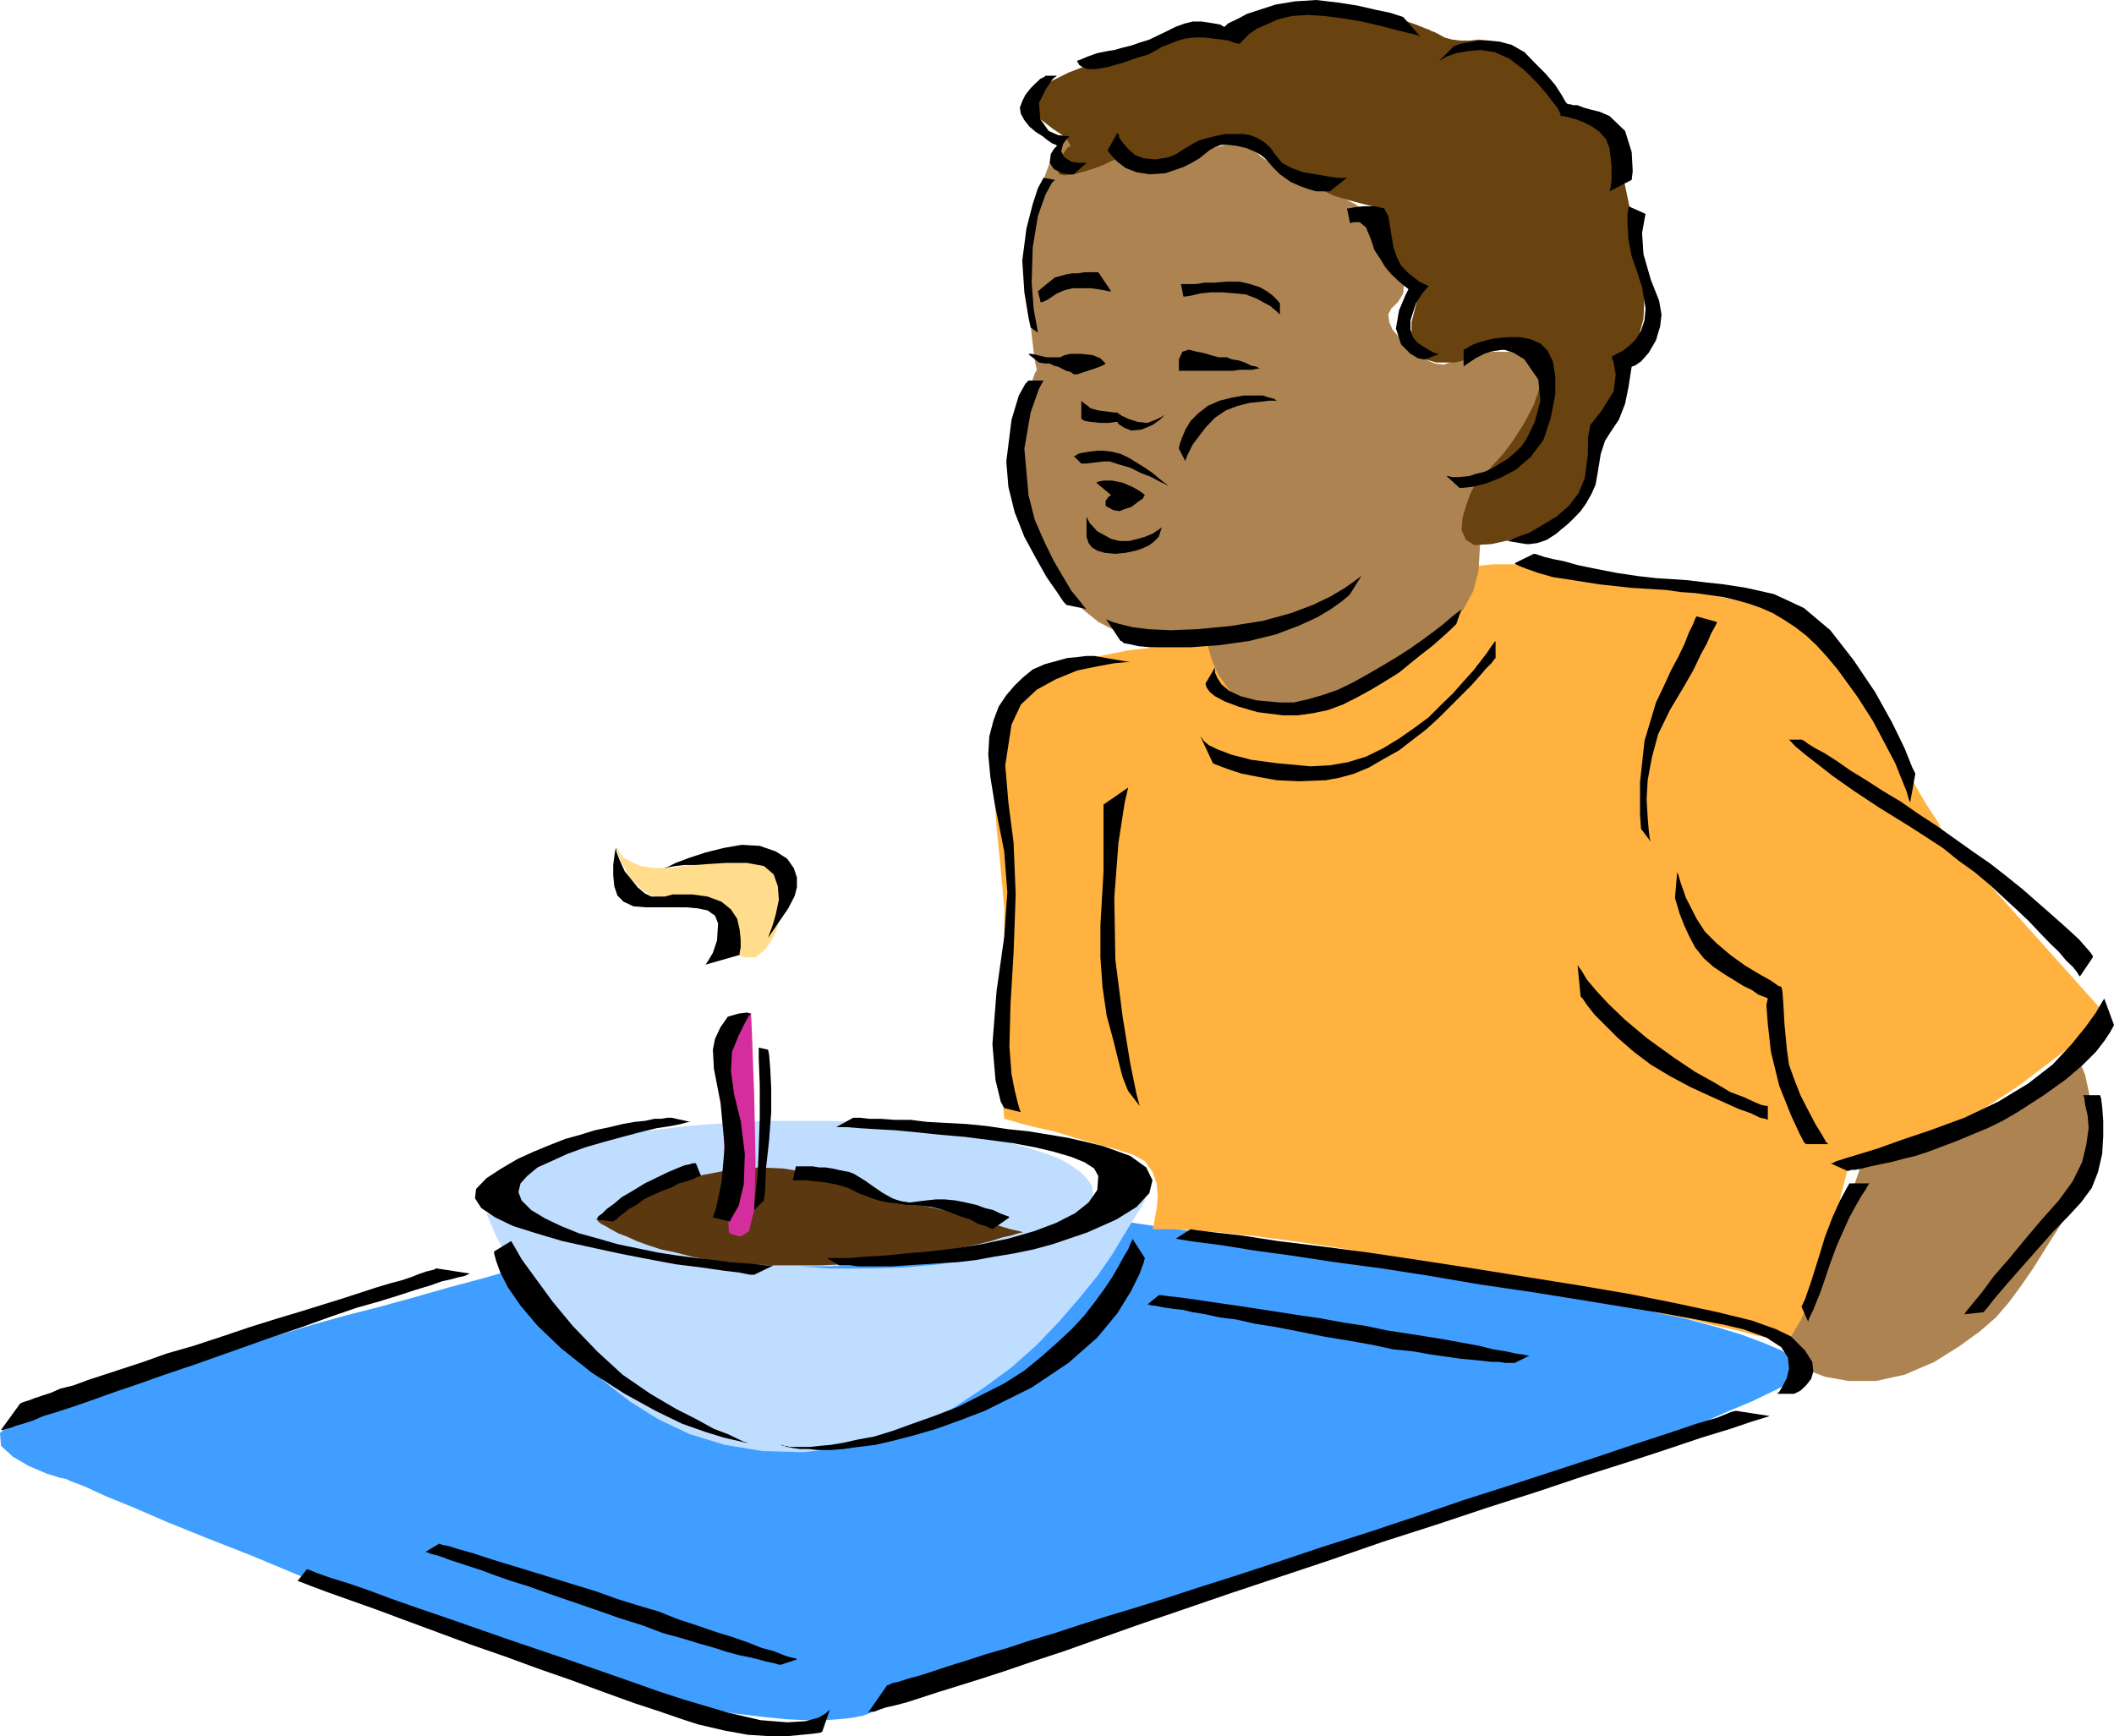
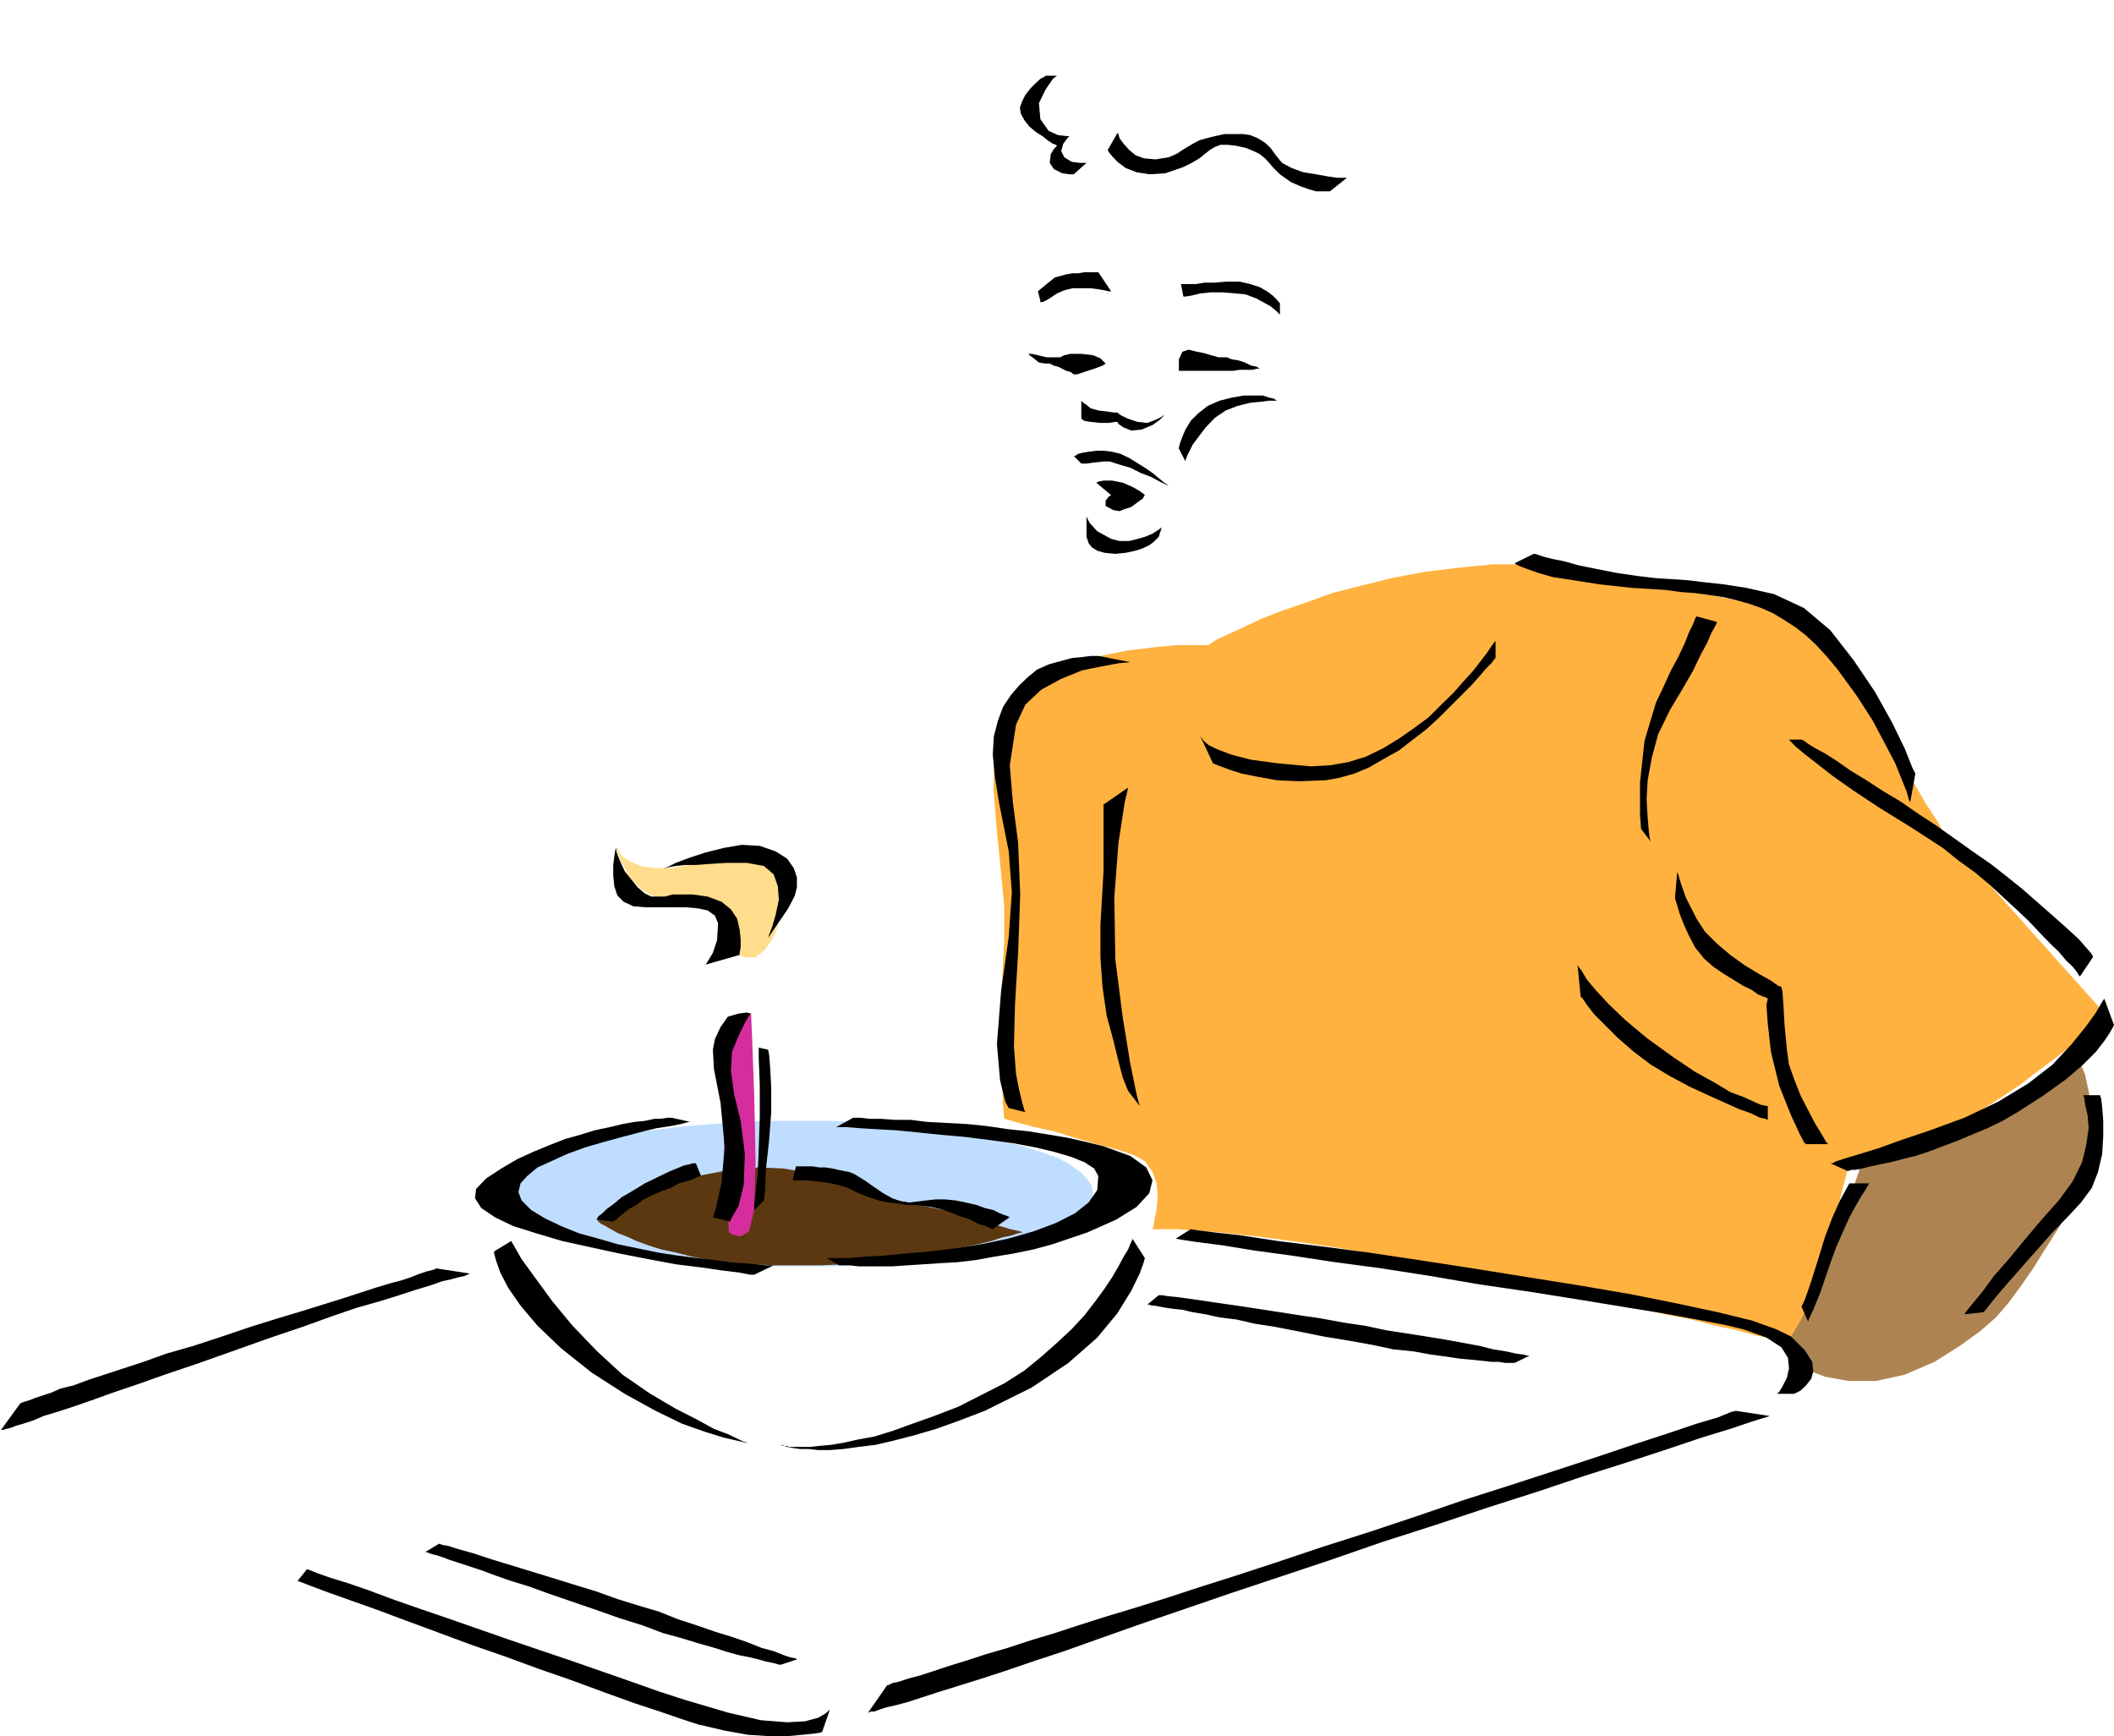
<svg xmlns="http://www.w3.org/2000/svg" height="480" viewBox="0 0 438.336 360" width="584.448">
-   <path style="fill:#3f9eff" d="M251.198 486.32h.648l1.8.217 3.024.432 3.96.504 4.896.648 5.688.648 6.624.864 7.272 1.152 7.92.864 8.352 1.296 8.784 1.08 9.216 1.368 9.504 1.296 9.72 1.584 9.864 1.512 9.72 1.296 9.936 1.8 9.432 1.512 9.504 1.584 9 1.728 8.856 1.8 8.136 1.512 7.704 1.8 7.056 1.512 6.408 1.728 5.256 1.584 4.608 1.728 3.744 1.584 2.448 1.512 1.296 1.368.216 1.512-1.08 1.296-2.232 1.584-3.024 1.512-3.744 1.8-4.68 1.944-5.04 2.232-5.76 2.376-6.336 2.448-6.624 2.664-7.272 2.664-7.488 2.592-7.704 2.88-7.92 2.88-8.208 2.88-8.352 2.808-8.352 2.88-8.352 2.664-8.424 2.88-8.136 2.808-7.92 2.664-7.92 2.448-7.488 2.664-7.056 2.16-6.768 2.232-6.192 1.944-5.688 2.016-5.328 1.512-4.608 1.584-3.744 1.296-3.096.864-2.16.648-1.584.504-.432.216-.432.432-.432.216-.648.432-1.152.648-1.296.432-1.728.648-2.232.432-2.664.288-3.096.216h-3.744l-4.392-.216-4.824-.504-5.544-.648-6.336-1.08-7.056-1.296-7.92-2.016-8.856-2.664-9.432-2.808-9.936-3.528-10.368-3.528-10.584-3.96-10.368-4.032-10.08-3.96-9.504-3.96-9-3.528-8.208-3.312-6.984-3.024-5.976-2.448-4.392-2.016-2.88-1.08-.864-.432-1.152-.216-2.808-.864-3.744-1.584-3.312-1.944-2.448-2.232-.216-2.664 2.88-2.808 6.624-3.312 2.592-.936 3.096-1.08 3.96-1.08 4.176-1.296 4.896-1.584 5.256-1.512 5.76-1.584 5.904-1.728 6.408-1.8 6.624-1.728 6.624-2.016 6.984-1.944 7.056-1.8 7.056-1.944 7.056-2.016 7.272-1.944 7.056-2.016 6.84-1.728 6.84-2.016 6.624-1.728 6.12-1.8 5.976-1.512 5.688-1.584 5.328-1.296 4.608-1.296 4.392-1.152 3.744-1.08 3.312-.864 2.448-.648 1.944-.504 1.152-.432z" transform="translate(-78.47 -240.945)" />
-   <path style="fill:#bfddff" d="m316.142 489.2-.288.217-1.08.648-1.512.936-2.232 1.08-2.664 1.296-3.528 1.584-3.96 1.512-4.32 1.512-5.04 1.584-5.544 1.296-6.12 1.152-6.624 1.08-7.272.648-7.488.216h-8.136l-8.64-.648-8.352-.864-7.704-.936-7.056-1.08-6.408-.864-5.688-.864-5.112-.936-4.608-.864-3.744-.864-3.528-.648-2.88-.648-2.16-.72-2.016-.432-1.296-.432-1.08-.432-.504-.216h-.216l.216.648.72 1.584 1.08 2.592 1.728 3.096 2.016 3.96 2.664 4.392 3.024 4.464 3.816 4.824 4.176 4.608 4.824 4.608 5.472 4.248 5.976 3.744 6.408 3.024 7.272 2.232 7.92 1.296 8.352.216 8.64-.864 7.92-1.944 7.488-2.664 6.84-3.528 6.336-4.176 5.976-4.392 5.256-4.68 4.608-4.824 4.176-4.824 3.744-4.608 3.096-4.464 2.376-3.96 2.016-3.312 1.512-2.376.864-1.584z" transform="translate(-78.47 -240.945)" />
  <path style="fill:#bfddff" d="M244.358 503.529h6.192l6.12-.216 5.76-.432 5.472-.432 5.328-.648 5.04-.936 4.608-.648 4.464-1.08 3.96-1.152 3.528-1.08 3.024-1.296 2.376-1.368 2.232-1.296 1.296-1.512 1.08-1.584.288-1.512-.288-1.584-1.08-1.512-1.296-1.296-2.232-1.584-2.376-1.296-3.024-1.08-3.528-1.152-3.96-1.08-4.464-1.08-4.608-.936-5.04-.648-5.328-.648-5.472-.432-5.76-.432-6.12-.216h-12.384l-5.904.216-5.976.432-5.472.432-5.328.648-5.04.648-4.608.936-4.464 1.08-3.96 1.08-3.528 1.152-3.096 1.08-2.376 1.296-2.232 1.584-1.296 1.296-1.08 1.512-.216 1.584.216 1.512 1.08 1.584 1.296 1.512 2.232 1.296 2.376 1.368 3.096 1.296 3.528 1.08 3.96 1.152 4.464 1.08 4.608.648 5.04.936 5.328.648 5.472.432 5.976.432 5.904.216z" transform="translate(-78.47 -240.945)" />
  <path style="fill:#5b380f" d="m202.094 493.809.864-.432 2.16-1.296 3.528-1.8 4.464-1.944 5.256-2.016 5.76-1.728 5.688-1.08 5.976-.504 5.04.216 4.392.72 3.528.864 3.096.864 2.88 1.08 3.096 1.152 3.096 1.08 3.744.864 4.176.936 4.392.864 4.176 1.08 4.176 1.08 3.528 1.152 2.88.864 1.944.432.72.216h-.216l-.936.216-1.296.432-2.016.432-2.16.72-2.664.648-3.312.648-3.312.648-3.744.648-3.96.648-4.392.72-4.392.432-4.608.432-4.896.216h-9.864l-4.896-.216-4.392-.432-3.96-.432-3.744-.72-3.312-.864-3.096-.648-2.664-.864-2.376-.864-2.016-.936-1.728-.648-1.584-.864-1.08-.648-.864-.432-.648-.504-.216-.432z" transform="translate(-78.47 -240.945)" />
  <path style="fill:#d62d9e" d="m234.206 451.113-.864.216-2.016 1.296-1.944 3.096-1.08 5.256v9.288l.432 11.664.648 10.152.216 4.392.648.432 1.8.432 1.728-1.08 1.08-4.392.288-10.152-.288-13.68-.432-11.88z" transform="translate(-78.47 -240.945)" />
  <path style="fill:#ffdd8c" d="M235.142 439.449h-2.232l-1.296-.504-1.368-.648L228.95 437l-.864-2.016-.72-2.592-.648-2.664-1.296-1.584-1.584-.864-1.728-.216h-2.232l-2.16.216-2.232-.216-1.944-.432-1.8-1.08-1.512-1.368-1.368-1.512-.864-1.728-.864-1.512-.432-1.296-.432-.936v-.432l.216.216.432.72.864 1.08 1.584.864 1.944.864 2.88.432h3.528l4.608-.864 4.824-1.08 4.176-.432 3.816-.216 2.808.432 2.448.648 1.296 1.296.432 1.728-.432 2.232-.864 2.376-.432 2.232-.432 1.944-.216 1.8-.648 1.728-.936 1.584-1.08 1.512z" transform="translate(-78.47 -240.945)" />
  <path style="fill:#ffb23f" d="m328.886 374.72.432-.215 1.296-.864 2.448-1.152 2.88-1.296 3.744-1.8 4.392-1.728 5.04-1.728 5.544-2.016 5.976-1.512 6.336-1.584 6.84-1.296 7.056-.864 7.272-.72h7.488l7.488.72 7.488 1.296 7.056 1.512 6.408 1.152 5.472 1.08 4.896.864 4.176.864 3.528.72 3.312.864 2.592.648 2.232.864 2.232.864 1.728 1.152 1.512 1.296 1.584 1.584 1.296 1.728 1.368 2.232 1.512 2.592 3.312 5.76 3.312 5.688 3.528 5.976 3.312 5.328 2.808 4.824 2.448 3.744 1.296 2.448.72.864 33.048 36.936-.216.216-.72.648-1.08.864-1.296 1.152-1.8 1.512-2.16 1.8-2.232 1.728-2.664 2.016-2.592 1.944-2.88 2.232-2.88 1.944-3.096 2.016-3.096 1.944-3.024 1.8-3.096 1.728-2.88 1.368-5.328 2.16-3.96 1.8-3.312 1.296-2.16.864-1.8.432-.864.504-.432.216h-.216l-9.504 36.288h-.432l-1.08-.432-2.016-.432-2.592-.648-3.312-.648-3.96-1.08-4.392-.936-5.112-1.296-5.472-1.08-5.76-1.368-6.408-1.296-6.552-1.512-7.056-1.584-7.272-1.296-7.272-1.584-7.704-1.512-7.272-1.296-6.84-1.368-6.408-1.08-5.688-.864-5.328-.72-4.824-.648-4.176-.432-3.744-.432-3.312-.216-2.88-.216-2.448-.216h-5.256l.216-.648.216-1.368.432-2.16.216-2.664-.216-2.664-.864-2.376-1.584-2.232-2.376-1.296-3.528-1.152-4.176-1.08-4.392-1.296-4.392-1.368-3.96-.864-3.312-.864-2.16-.648-.864-.216-.288-3.312-.216-8.64-.216-11.88.72-12.96v-7.056l-.72-7.92-.864-8.568-.648-8.136.216-7.92 1.296-6.84 3.096-5.544 5.112-3.456 6.264-2.232 6.192-1.512 5.76-1.152 5.472-.648 4.392-.432h5.76z" transform="translate(-78.47 -240.945)" />
-   <path style="fill:#ad8451" d="m296.126 274.713-.648 1.728-1.8 4.824-1.728 6.624-.648 7.488.432 7.704.648 7.272.648 5.328.432 1.944-.432.72-.648 1.944-1.296 3.096-1.152 3.96-.864 4.392-.432 4.896.216 5.04 1.08 4.824 2.016 4.608 2.448 4.68 2.592 4.176 2.808 3.96 3.096 3.312 3.312 2.664 3.312 1.728 3.312 1.08 3.024.432 3.096.504 2.664.216 2.448.432 1.944.216h1.584l.864.216h.432l.216.864.648 2.232 1.368 3.096 2.16 3.024 2.88 2.88 3.96 1.8 5.04.432 6.408-1.8 6.84-3.096 6.192-3.024 5.472-3.312 4.824-3.312 4.032-3.528 3.024-3.744 2.016-3.744 1.08-4.176.432-7.704-.216-5.76-.648-3.528-.216-1.296 1.08-.936 2.88-2.592 3.528-3.744 3.96-4.176 3.096-4.68 1.512-4.176-.432-3.528-3.528-2.16-4.824-1.152h-3.96l-3.096.432-2.664.936-2.16.648-2.016.648-1.728-.216-2.016-.864-1.944-1.584-2.016-1.512-1.512-1.512-1.368-1.584-.648-1.512-.216-1.584.648-1.296 1.368-1.296 1.08-1.8.216-2.448-.648-2.808-1.296-3.312-1.8-3.096-2.232-2.88-2.16-2.448-2.016-1.512-2.16-1.08-2.88-1.368-2.88-1.296-3.096-1.296-3.096-1.584-2.808-1.512-2.448-1.584-1.728-1.512-1.8-1.08-1.728-.216-2.232.216-2.448.648-2.376.864-2.88.864-2.88.648h-3.312l-3.096-.432-3.024-.864-2.88-1.08-2.448-1.08-2.448-.936-1.944-.648-1.512-.216-1.152.432-1.728 1.8-1.296 1.728-.864 1.296z" transform="translate(-78.47 -240.945)" />
-   <path style="fill:#68420f" d="M336.158 247.137h-2.664l-3.096.216-3.528.216-4.176.432-3.96.936-3.96.864-3.312 1.296-3.528 1.584-3.744 1.728-4.176 1.584-3.456 1.728-2.88 2.016-1.512 1.728v2.016l2.016 2.16 2.592 2.016 1.944 1.296 1.08 1.08.432.72.216.432-.216.216h-.216l-.216.216-.648.864-.648 1.296-.432 1.152-.216 1.296.216.864 1.08.216 1.944-.216 2.448-.648 2.016-.648 1.728-.648 1.296-.648 1.152-.504.648-.216.216-.432h.216v.216l.432.216.648.504 1.152.432 1.512.432h2.232l3.096-.216 3.744-.936 3.528-1.08 2.592-1.08 2.016-.864 1.512-.432h1.584l2.16.864 2.664 1.512 3.96 2.448 4.176 2.664 3.96 1.944 3.312 1.584 2.88.864 2.448.648 1.728.432.864.216h.432v.864l.504 2.448 1.08 3.528 1.944 4.176 2.448 3.744 2.016 2.016 1.08.864.432.216-.648 1.728-1.152 4.464v4.608l2.88 3.096 2.232.648h3.96l1.728-.432 1.368-.432.864-.432.648-.216.216-.288.648-.216 1.8-.216 2.448-.432h2.592l2.448.648 1.944 1.152 1.152 2.16-.216 3.528-1.368 3.96-1.944 3.744-2.232 3.528-2.16 2.88-2.232 2.448-1.728 1.944-1.368 1.152-.432.432-.216.648-.864 1.728-.864 2.448-.72 2.448-.216 2.592.936 2.016 1.728 1.08 3.528-.216 3.96-.864 3.312-.432 2.88-.432 2.376-.648 2.016-.936 1.728-1.512 1.584-2.232 1.512-2.808 2.232-5.976.648-3.744v-1.8l-.216-.648.216-.432.864-1.08.864-1.584 1.152-1.728 1.08-2.232.648-1.944.216-2.016-.216-1.728-1.08-2.232-.648-1.296-.216-.432h.432l1.08-.216 1.296-.72 1.584-1.296 1.296-2.232.936-3.528.216-5.04-.936-6.624-1.296-6.84-1.08-5.688-.936-4.392-1.08-3.744-1.08-2.88-1.368-2.448-1.728-1.944-2.232-1.584-2.16-1.296-1.584-.864-1.296-.936-.648-.432-.432-.216-.432-.216-.504-.648-1.296-1.512-1.944-2.232-2.448-2.448-2.664-2.376-2.664-2.016-2.376-1.296-2.232-.216-1.944.216h-1.8l-1.728-.216-1.584-.432-1.296-.72-.864-.432-.648-.216-.288-.216-.648-.216-2.16-.864-3.096-1.08-3.96-1.368-4.176-1.08-4.464-.648-4.392-.432-3.744.432-3.096.864-2.592.864-2.232.864-1.512.72-1.368.864-.648.648-.432.216z" transform="translate(-78.47 -240.945)" />
  <path style="fill:#ad8451" d="m509.75 460.977.216.72.864 2.16.72 3.312.648 4.176v5.112l-.648 5.472-1.8 5.976-3.312 5.904-3.528 5.544-2.88 4.608-2.592 3.744-2.448 3.312-2.664 3.096-3.312 2.88-4.176 3.024-5.256 3.312-6.192 2.664-5.904 1.296h-5.76l-4.824-.864-3.96-1.512-2.664-2.232-1.296-2.16.864-2.448 1.944-3.312 2.448-4.824 2.448-5.76 2.16-5.904 2.016-5.76 1.728-4.824 1.152-3.312.432-1.368.864-.216 2.232-.864 3.24-1.08 4.032-1.368 4.392-1.728 4.392-1.8 4.176-1.944 3.528-1.8 3.096-1.728 3.312-2.016 3.096-1.728 2.808-1.8 2.664-1.512 2.016-1.296 1.296-.936z" transform="translate(-78.47 -240.945)" />
  <path style="fill:#000" d="M301.094 335.48h.288l.648-.431.864-.216 1.296-.216 1.584-.216h1.512l1.8.216 1.728.432 1.8.864 1.512.936 1.728 1.08 1.584 1.08 1.296 1.08 1.152.936.648.432.216.216-.432-.216-1.368-.648-1.728-.936-2.232-.864-2.16-1.08-2.232-.648-2.016-.648h-1.296l-1.944.216-1.584.216h-1.08zm14.76 8.137-.216.288-.216.432-.648.432-.864.648-.864.648-1.368.432-1.08.432-1.296-.216-1.584-.864v-1.08l.648-.864.504-.288-3.096-2.592.432-.216 1.08-.216h1.8l2.16.432 2.016.864 1.512.864.864.648zm3.528 6.623-.216.217-.648.432-1.08.72-1.584.648-1.512.432-1.728.432h-2.016l-1.728-.432-2.88-1.584-1.584-1.728-.648-1.296v-.432 4.608l.216.648.216.648.648.864 1.152.72 1.512.432 2.232.216 2.16-.216 2.016-.432 1.512-.504 1.368-.648.864-.648.648-.648.216-.216.216-.216zm3.528-32.4v-2.375l.72-1.584 1.296-.432.864.216.864.216 1.152.216.864.216.864.288.864.216.72.216h1.728l1.08.432 1.368.216 1.296.432 1.296.648 1.152.216.648.432h.216-.864l-.864.216h-2.664l-1.368.216h-11.016zm20.52 6.193h-1.8l-1.728.216-2.232.216-2.592.648-2.448.936-2.232 1.512-1.944 2.016-2.664 3.528-1.08 2.16-.432 1.08v.288l-1.368-2.664v-.216l.216-.864.504-1.368.648-1.512 1.08-1.8 1.512-1.512 2.016-1.584 2.448-1.08 2.592-.648 2.448-.432h3.96l1.296.432.936.216.648.432zm-23.544 2.88-.504.432-1.296.648-1.728.648-2.016-.216-1.944-.648-1.368-.648-.648-.432-.216-.216h-.648l-1.584-.216-1.728-.216-1.584-.432-.864-.72-.648-.432-.432-.432v3.744l.648.432 1.296.216 2.016.216h1.728l1.368-.216h.432l.216.432 1.08.72 1.584.648 2.16-.216 2.232-.936 1.512-1.08.648-.648zm-12.168-10.584-.216-.216-.864-.864-1.512-.648-2.448-.288h-2.232l-1.296.288-.864.432h-2.808l-1.8-.432-1.296-.288h-.648l.216.288.864.648 1.08.864 1.368.216h.864l.864.432.864.216.864.432.864.432.864.216.648.504h.72l1.512-.504 2.016-.648 1.728-.648zm16.128-13.896h.432l1.296-.216 1.8-.432 2.16-.216h2.448l2.664.216 2.16.216 2.232.864 2.88 1.584 1.296 1.08.648.648v.216-2.592l-.216-.216-.432-.504-.864-.864-1.152-.864-1.512-.864-2.016-.648-2.16-.504h-2.664l-2.664.216h-1.944l-1.8.288h-3.096zm-14.976-1.08h-.504l-.864-.216-1.296-.216-1.584-.216h-3.744l-1.728.432-1.512.648-1.944 1.296-1.08.504h-.432v-.288l-.504-1.944.504-.432 1.296-1.08 1.728-1.368 2.376-.648 1.296-.216h1.152l1.296-.216h2.88zm-.72-29.304.216.432.72.864 1.08 1.152 1.728 1.296 2.232.864 2.664.432 3.312-.216 3.744-1.296 1.728-.864 1.584-.936 1.08-.864 1.08-.864 1.08-.648 1.152-.432h1.512l1.8.216 1.944.432 1.584.648 1.296.648 1.08.864.864.936.72.864.864.864.648.648 2.232 1.584 1.944.864 1.8.648 1.512.432h2.88l3.528-2.808h-2.016l-1.944-.288-2.448-.432-2.664-.432-2.376-.864-2.016-1.08-1.296-1.584-1.08-1.512-1.152-1.08-1.512-.936-1.584-.648-1.512-.216h-3.744l-2.016.432-1.728.432-1.512.432-1.368.72-1.08.648-1.08.648-.936.648-.864.432-1.08.432-2.664.432-2.448-.216-1.728-.648-1.296-1.08-1.152-1.296-.864-1.152-.216-.864-.216-.216zm-10.512-15.409-.864.649-1.512 2.232-1.368 2.808.288 3.312 1.728 2.448 1.944.864 1.728.216h.648l-.432.432-.864 1.152-.432 1.512.648 1.296 1.512.936 1.584.216h1.512l-2.664 2.376h-.864l-1.512-.216-1.728-.864-.864-1.296.216-1.8.648-1.08.432-.432.216-.216-.216-.216-.648-.216-1.08-.72-1.08-.864-1.368-.864-1.296-1.08-1.08-1.368-.72-1.296-.216-1.296.504-1.368.648-1.296 1.08-1.368 1.08-1.08.936-.864.864-.432.216-.216z" transform="translate(-78.47 -240.945)" />
-   <path style="fill:#000" d="m297.206 278.24-.648.649-1.296 2.376-1.584 4.464-1.08 6.552-.216 7.272.432 5.544.648 3.528.216 1.296-1.512-1.08-.432-2.016-.864-5.256-.432-6.624.864-6.624 1.296-5.04 1.08-3.312.936-1.728.216-.432zm-2.376 41.617-.936 1.728-1.728 4.896-1.296 7.488.864 9.648 1.296 5.112 2.016 4.608 1.944 3.96 1.944 3.312 1.728 2.88 1.584 1.944 1.08 1.368.432.432-4.176-.864-.648-.72-1.296-1.944-2.16-3.096-2.232-3.96-2.376-4.392-2.016-5.112-1.296-5.256-.432-5.256 1.08-8.64 1.512-5.04 1.368-2.448.648-.648zm12.888 49.32.216.216 1.152.504 1.512.432 2.664.648 3.312.432 4.608.216 5.472-.216 6.84-.648 6.84-1.08 5.76-1.584 4.608-1.728 3.744-1.8 2.88-1.728 1.944-1.368 1.152-.864.432-.432-2.448 3.96-.432.432-1.296 1.08-2.232 1.584-2.88 1.728-3.96 1.8-4.608 1.728-5.544 1.368-6.12.864-5.976.432h-8.352l-2.448-.216-1.944-.432-1.152-.216-.432-.432h-.216zm74.232-52.2.216-.216.936-.648 1.296-.864 1.8-.936 1.944-.648 2.232-.216 1.944.648 2.232 1.368 2.88 4.176.432 4.392-1.152 4.392-1.728 3.528-1.08 1.584-1.368 1.296-1.512 1.296-1.584.936-1.728 1.08-1.512.648-1.8.432-1.296.432-2.232.216h-1.296l-.864-.216h-.288l2.664 2.448h.648l2.016-.216 2.664-.648 3.024-1.152 3.312-1.728 3.096-2.664 2.664-3.528 1.512-4.608.936-4.824v-3.744l-.504-3.096-1.08-2.232-1.512-1.512-2.016-.864-2.16-.432h-2.664l-2.448.216-1.944.432-1.584.432-1.08.432-.864.432-.648.432-.504.216zm-5.04-2.664h-.216l-.864-.216-1.152-.648-1.08-.648-1.296-.864-.864-1.08-.504-1.584v-1.944l1.152-3.528 1.296-2.016 1.08-1.296.432-.216h-.216l-.864-.432-1.08-.504-1.08-.864-1.368-1.08-1.296-1.368-.864-1.728-.72-2.016-.648-3.96-.432-2.592-.864-1.584-2.016-.432h-2.376l-1.8.216-1.08.216h-.432l.648 3.096.648-.216h1.368l1.296 1.08 1.08 2.664.648 2.016 1.152 1.728 1.08 1.8 1.296 1.512 1.368 1.296 1.08.936.864.648.216.216-.648 1.296-1.296 3.096-.648 3.744 1.08 3.312 1.944 1.944 1.584.936 1.08.216h.432zm14.112 38.807.648-.215 1.512-.648 2.448-.864 2.664-1.584 2.88-1.728 2.592-2.232 2.016-2.664 1.296-3.096.648-5.04v-3.312l.504-2.664 2.376-3.024 2.448-3.96.432-3.528-.432-2.448-.432-1.08.216-.216.864-.504 1.296-.648 1.368-1.08 1.296-1.296 1.08-1.8.72-2.16.216-2.448-.72-4.392-1.08-3.312-1.08-3.096-.648-3.312-.216-3.312v-2.16l.216-1.152v-.432l3.528 1.584-.216 1.08-.504 2.88.288 4.392 1.512 5.256 1.728 4.392.504 2.88-.288 2.448-.864 2.88-1.512 2.592-1.584 1.8-1.296.864-.648.216-.216 1.368-.432 2.808-.72 3.528-1.296 3.312-1.512 2.232-1.368 2.16-.864 2.664-.648 3.96-.432 2.448-.864 1.944-1.152 2.016-1.08 1.512-1.512 1.584-1.368 1.296-1.08.864-1.08.936-2.016 1.296-1.944.648-1.584.216h-.648zm-89.208-99.575v.216l.216.216.216.432.648.432 1.08.432h1.8l2.376-.432 3.096-.864 3.096-1.08 2.232-.648 1.728-.936 1.08-.648 1.152-.432 1.08-.432 1.08-.432 1.584-.432 1.944-.216h2.016l1.728.216 1.8.216 1.512.216 1.08.432.936.216h.216l.216-.216.648-.648 1.08-1.152 1.584-1.08 1.944-.864 2.448-1.08 2.88-.72 3.312-.216 3.528.216 3.744.504 3.96.648 3.744.864 3.312.864 2.592.648 1.8.432.648.288-3.528-4.032-.648-.216-2.016-.648-3.096-.648-3.744-.864-4.176-.648-4.392-.504-4.392.288-3.96.648-3.312 1.08-2.664.864-1.728.936-1.368.648-.864.432-.432.432-.216.216h-.216l-.648-.432-1.152-.216-1.296-.216-1.512-.216h-1.8l-1.728.432-1.8.648-1.728.864-1.8.864-1.944.936-2.016.648-1.944.648-1.8.432-1.512.432-1.368.216-2.16.432-2.016.72-1.512.648zm75.096 0 .432-.216 1.08-.648 2.016-.72 2.448-.432 2.592-.216 2.88.432 3.096 1.368 3.096 2.376 2.664 2.664 1.944 2.232 1.296 1.728.936 1.152.432.864.216.432v.432h.432l1.08.216 1.584.432 1.728.648 1.8.936 1.512 1.08 1.296 1.512.72 1.8.432 3.744v2.88l-.216 1.728-.216.648 4.608-2.376.216-1.8-.216-3.96-1.368-4.392-3.24-3.096-2.016-.864-1.728-.432-1.584-.432-1.296-.504h-.864l-.72-.216h-.432l-.432-.432-.864-1.512-1.296-2.016-2.016-2.376-2.232-2.232-2.16-2.232-2.664-1.512-2.448-.648-2.16-.216h-2.016l-1.512.216-1.296.216-1.152.216-.648.216-.432.216h-.216zm-46.512 125.784v1.08l.504 1.152.864 1.296 1.512 1.296 2.448 1.152 3.312.864 4.824.432h2.88l2.88-.648 3.024-.864 3.312-1.152 3.096-1.512 3.096-1.728 3.096-1.8 2.88-1.728 2.808-1.8 2.448-1.728 2.448-1.8 1.944-1.512 1.584-1.368 1.08-.864.864-.648.216-.216-1.08 3.096-.216.216-.648.648-1.152 1.08-1.296 1.152-1.728 1.512-2.232 1.728-2.232 1.8-2.376 1.944-2.88 1.8-2.88 1.728-2.88 1.584-3.024 1.512-3.096 1.152-3.096.648-3.096.432h-3.096l-5.256-.648-3.96-1.152-2.88-1.08-2.016-1.08-1.08-.864-.648-.936-.216-.648v-.216z" transform="translate(-78.47 -240.945)" />
-   <path style="fill:#000" d="m388.574 373.857-.216.216-.648.864-.864 1.296-1.368 1.8-1.512 1.944-2.016 2.232-2.16 2.448-2.448 2.376-2.664 2.664-3.024 2.232-3.096 2.16-3.312 2.016-3.528 1.728-3.744 1.152-3.744.648-3.96.216-7.056-.648-5.328-.72-4.176-1.08-2.808-1.08-1.8-.864-1.08-.936-.432-.648-.216-.216 2.592 5.544.432.216 1.152.432 1.728.648 2.664.864 3.312.648 3.96.72 4.608.216 5.544-.216 2.808-.504 3.096-.864 3.096-1.296 3.096-1.8 3.096-1.728 2.88-2.232 2.808-2.16 2.664-2.448 2.448-2.448 2.16-2.16 2.016-2.016 1.728-1.944 1.368-1.584 1.08-1.08.648-.864.216-.216zm-75.744 4.392h-.936l-2.376.216-3.528.648-4.176.864-4.392 1.8-3.96 2.16-3.312 3.096-1.944 4.176-1.296 8.424.648 7.704 1.08 8.352.432 10.728-.432 12.096-.648 10.8-.216 8.64.432 5.688.648 3.312.648 2.664.432 1.512.216.432-3.456-.864-.72-1.296-1.08-4.464-.648-7.488.864-11.016 1.584-11.232.648-9.216-.648-8.496-2.016-10.152-.864-5.328-.432-4.608.216-3.744.864-3.312 1.08-2.88 1.584-2.376 1.728-2.016 1.8-1.728 1.944-1.584 2.448-1.08 2.376-.648 2.376-.648 2.232-.216 1.728-.216h1.584zm79.704-20.52.216.216.936.432 1.296.504 2.448.864 3.024.864 4.248.648 5.472.864 6.624.72 3.528.216 3.528.216 3.096.432 3.024.216 3.096.432 2.88.432 2.664.648 2.592.72 2.448.864 2.448 1.08 2.16 1.296 2.448 1.584 2.232 1.728 2.16 2.016 2.232 2.448 2.16 2.592 4.032 5.544 3.24 5.04 2.448 4.608 2.232 4.248 1.296 3.24 1.08 2.664.432 1.584.288.648 1.08-5.976-.648-1.296-1.584-3.96-2.592-5.328-3.528-6.336-4.464-6.624-4.824-6.192-5.472-4.608-6.192-2.88-5.76-1.296-4.608-.72-3.96-.432-3.528-.432-3.312-.216-3.312-.216-3.744-.432-4.392-.648-4.392-.864-3.528-.72-3.096-.864-2.232-.432-1.728-.432-1.296-.432-.72-.216h-.216z" transform="translate(-78.47 -240.945)" />
+   <path style="fill:#000" d="m388.574 373.857-.216.216-.648.864-.864 1.296-1.368 1.8-1.512 1.944-2.016 2.232-2.16 2.448-2.448 2.376-2.664 2.664-3.024 2.232-3.096 2.16-3.312 2.016-3.528 1.728-3.744 1.152-3.744.648-3.96.216-7.056-.648-5.328-.72-4.176-1.08-2.808-1.08-1.8-.864-1.08-.936-.432-.648-.216-.216 2.592 5.544.432.216 1.152.432 1.728.648 2.664.864 3.312.648 3.96.72 4.608.216 5.544-.216 2.808-.504 3.096-.864 3.096-1.296 3.096-1.8 3.096-1.728 2.88-2.232 2.808-2.16 2.664-2.448 2.448-2.448 2.16-2.16 2.016-2.016 1.728-1.944 1.368-1.584 1.08-1.08.648-.864.216-.216zm-75.744 4.392l-2.376.216-3.528.648-4.176.864-4.392 1.8-3.96 2.16-3.312 3.096-1.944 4.176-1.296 8.424.648 7.704 1.08 8.352.432 10.728-.432 12.096-.648 10.8-.216 8.64.432 5.688.648 3.312.648 2.664.432 1.512.216.432-3.456-.864-.72-1.296-1.08-4.464-.648-7.488.864-11.016 1.584-11.232.648-9.216-.648-8.496-2.016-10.152-.864-5.328-.432-4.608.216-3.744.864-3.312 1.08-2.88 1.584-2.376 1.728-2.016 1.8-1.728 1.944-1.584 2.448-1.08 2.376-.648 2.376-.648 2.232-.216 1.728-.216h1.584zm79.704-20.52.216.216.936.432 1.296.504 2.448.864 3.024.864 4.248.648 5.472.864 6.624.72 3.528.216 3.528.216 3.096.432 3.024.216 3.096.432 2.88.432 2.664.648 2.592.72 2.448.864 2.448 1.08 2.16 1.296 2.448 1.584 2.232 1.728 2.16 2.016 2.232 2.448 2.16 2.592 4.032 5.544 3.24 5.04 2.448 4.608 2.232 4.248 1.296 3.24 1.08 2.664.432 1.584.288.648 1.08-5.976-.648-1.296-1.584-3.96-2.592-5.328-3.528-6.336-4.464-6.624-4.824-6.192-5.472-4.608-6.192-2.88-5.76-1.296-4.608-.72-3.96-.432-3.528-.432-3.312-.216-3.312-.216-3.744-.432-4.392-.648-4.392-.864-3.528-.72-3.096-.864-2.232-.432-1.728-.432-1.296-.432-.72-.216h-.216z" transform="translate(-78.47 -240.945)" />
  <path style="fill:#000" d="m420.758 415.473-.216-.648-.216-1.8-.216-2.592-.216-3.744.216-3.96.864-4.68 1.296-4.824 2.448-5.04 2.664-4.464 2.16-3.744 1.584-3.312 1.296-2.376.864-2.016.72-1.296.432-.864v-.216l-4.176-1.152-.288.432-.432 1.152-.864 1.728-.864 2.232-1.368 2.88-1.512 2.808-1.512 3.312-1.584 3.312-2.376 7.92-.936 8.64v6.768l.216 2.88zm-108.36-11.233-.72 3.097-1.296 8.352-.864 11.376.216 12.816 1.512 11.88 1.584 9.72 1.296 6.336.648 2.448-2.376-3.096-.288-.648-.864-2.232-.864-3.312-1.08-4.392-1.368-5.04-.864-5.976-.432-6.12v-6.624l.648-11.232v-13.824zm132.624 66.025h-.288l-1.08-.216-1.512-.648-2.016-.936-2.88-1.08-3.24-1.944-4.032-2.232-4.608-3.096-5.472-3.96-4.464-3.744-3.456-3.312-2.664-2.88-1.8-2.16-1.08-1.8-.648-.864-.216-.432.648 6.624.432.432.864 1.296 1.584 2.016 2.16 2.16 2.664 2.664 3.312 2.88 3.528 2.664 3.96 2.376 4.176 2.232 3.744 1.728 3.528 1.584 2.88 1.296 2.448.864 1.944.936 1.08.216.504.216zm12.528 7.92-.432-.432-.864-1.512-1.368-2.232-1.512-2.88-1.584-3.096-1.296-3.312-1.08-3.024-.432-3.096-.504-5.328-.216-3.96-.216-2.88-.216-.864-.648-.216-1.512-1.08-2.448-1.368-2.88-1.728-3.096-2.232-2.808-2.376-2.448-2.448-1.728-2.664-2.232-4.392-1.08-3.096-.504-1.728-.216-.432-.432 5.04v.432l.432 1.368.504 1.728.864 2.232 1.08 2.376 1.296 2.448 1.8 2.232 1.944 1.728 2.232 1.512 2.232 1.368 1.728 1.08 1.8.864 1.296.936 1.08.432.648.216.288.216-.288 1.296.288 3.96.648 5.76 1.728 7.056 2.448 6.12 1.728 3.744.936 1.8.432.432zm57.24-30.168-.432.648-1.296 2.232-2.016 2.808-3.024 3.744-3.96 4.248-5.112 3.96-6.192 3.744-6.984 3.312-7.056 2.592-5.976 2.016-4.824 1.728-3.744 1.152-2.88.864-2.016.648-.864.432h-.432l3.528 1.584h.216l.648-.216h.864l1.368-.288 1.728-.432 2.016-.432 2.16-.432 2.448-.648 2.664-.648 2.664-.864 3.024-1.152 2.88-1.08 3.096-1.296 3.312-1.368 3.096-1.512 3.096-1.8 5.472-3.528 4.608-3.312 3.528-3.024 2.664-2.664 1.728-2.232 1.152-1.728.648-1.152.216-.432zm-5.04-4.608-.216-.216-.432-.72-.864-1.08-1.368-1.296-1.512-1.8-1.8-1.728-2.16-2.232-2.232-2.376-2.592-2.448-2.664-2.448-2.88-2.664-3.096-2.592-3.312-2.376-3.312-2.664-3.312-2.16-3.456-2.232-6.408-3.96-5.328-3.528-4.392-3.096-3.312-2.592-2.592-2.016-1.8-1.512-1.08-1.152-.216-.216h2.592l.504.216.864.648 1.512.936 2.016 1.08 2.376 1.512 2.88 2.016 3.312 2.016 3.312 2.16 3.744 2.232 3.744 2.592 3.744 2.448 3.744 2.664 3.744 2.664 3.744 2.592 3.312 2.592 3.312 2.664 5.256 4.608 3.744 3.312 2.664 2.448 1.512 1.728.936 1.08.432.648v.288zm.648 24.624.216.432.216 1.584.504 2.16.216 2.664-.504 3.528-.864 3.528-1.944 3.96-2.88 3.96-3.528 3.96-3.528 4.176-3.312 4.032-3.096 3.528-2.376 3.24-2.016 2.448-1.296 1.584-.432.648 3.96-.432.648-.72 1.512-1.944 2.448-2.88 3.096-3.528 3.312-3.744 3.312-3.744 3.24-3.312 2.664-2.88 2.232-3.024 1.296-3.312.864-3.744.216-3.744v-3.096l-.216-2.88-.216-1.728-.216-.72zm-44.28 18.287-.216.217-.648 1.152-.864 1.296-1.152 2.016-1.296 2.376-1.296 2.88-1.368 3.096-1.296 3.528-2.016 5.904-1.512 3.744-.864 1.8-.216.648-1.368-3.096.72-1.512 1.296-3.744 1.512-4.824 1.368-4.464 1.512-3.96 1.584-3.528 1.296-2.376.648-1.152zm-214.272-11.663h2.232l2.592.216 3.528.216 3.96.216 4.464.432 4.824.504 5.04.432 5.112.648 4.824.648 4.608.864 3.96.936 3.672 1.08 2.664 1.08 2.016 1.296.864 1.584-.216 2.88-1.8 2.592-2.808 2.232-3.96 2.016-4.608 1.728-5.256 1.512-5.544 1.152-5.472.864-5.328.648-5.04.432-4.392.432-3.96.216-3.312.288h-4.608l2.592 1.512h2.232l1.728.216h7.056l3.096-.216 3.312-.216 3.312-.216 3.744-.216 3.744-.432 3.96-.72 3.96-.648 4.176-.864 3.96-1.08 7.2-2.448 5.976-2.664 4.176-2.592 2.664-2.88.648-2.664-1.296-2.664-3.312-2.376-5.544-2.016-3.528-.864-3.744-.864-3.888-.648-4.392-.72-4.176-.432-4.392-.648-4.248-.432-4.176-.216-3.96-.216-3.528-.432h-3.312l-2.808-.216h-2.448l-1.8-.216h-1.512zm-30.168-1.08h-.432l-1.584.432-2.16.432-2.88.432-3.528.864-3.528.936-3.96 1.08-3.744 1.08-3.744 1.368-3.312 1.512-2.88 1.296-2.16 1.8-1.368 1.512-.432 1.8.648 1.728 2.016 2.016 2.88 1.728 3.312 1.584 3.744 1.512 3.96 1.08 3.96 1.152 4.176.864 4.176.864 4.176.648 3.96.504 3.744.432 3.312.432 2.88.216 2.448.216 1.944.216h1.584l-4.032 1.944h-.864l-2.16-.432-3.528-.432-4.464-.648-5.256-.648-5.76-1.08-5.904-1.152-5.976-1.296-5.904-1.296-5.328-1.584-4.824-1.512-3.744-1.8-2.88-1.944-1.296-2.016.216-1.944 2.16-2.232 3.096-2.016 3.312-1.944 3.312-1.512 3.312-1.368 3.312-1.296 3.096-.864 3.024-.936 3.096-.648 2.664-.648 2.448-.432 2.16-.216 2.016-.432h1.296l1.368-.216h.864z" transform="translate(-78.47 -240.945)" />
  <path style="fill:#000" d="m287.774 493.377-.216-.216-.648-.216-1.152-.432-1.296-.648-1.8-.432-1.728-.648-2.232-.504-2.16-.432-2.232-.216h-1.728l-2.016.216-1.728.216-1.8.216-1.728-.216-1.8-.648-1.944-1.08-2.016-1.368-1.512-1.08-1.368-.864-1.08-.648-1.08-.432-1.152-.216-1.08-.216-1.296-.288-1.368-.216h-1.296l-1.296-.216h-3.528l-.648 2.88h2.592l2.016.216 2.16.216 2.232.432 2.448.72 2.16 1.08 2.232.864 1.944.648 2.016.432 2.016.216 1.728.288h1.728l1.8.216 1.728.216 1.8.432 1.944.648 2.232.864 2.016.648 1.728.936 1.512.432.936.432.432.216zm-63.936-8.568h-.216l-.648.216-.864.432-1.296.432-1.584.432-1.728.936-1.8.648-1.944.864-1.8.864-1.512 1.152-1.584.864-1.08.864-.864.648-.648.648-.432.216-.216.216-3.528-.432.216-.216.216-.432.864-.648.864-.864 1.584-1.152 1.512-1.296 2.232-1.296 2.592-1.584 2.664-1.296 2.232-1.08 1.728-.72 1.584-.648 1.08-.216.648-.216h.648zm5.976 9.431.432-.863 1.368-2.376 1.08-4.464.216-6.336-.864-6.84-1.368-5.544-.648-4.824.216-3.96 1.368-3.312 1.296-2.664.864-1.512.432-.432-.864-.216-1.728.216-2.232.648-1.512 2.16-1.152 2.448-.432 2.232.216 3.96 1.368 7.056.864 9-.648 7.488-1.152 5.328-.648 1.944zm2.016-55.295v-.432l.216-1.08v-1.728l-.216-2.016-.504-2.232-1.296-1.944-1.944-1.584-2.88-1.08-3.096-.432h-4.176l-1.584.432h-2.808l-1.368-.648-1.512-1.296-2.664-3.312-1.08-2.376-.648-1.728v-.72l-.216.432-.216 1.368-.216 1.728v2.16l.216 2.232.648 1.944 1.296 1.296 2.016.936 2.592.216h8.424l2.376.216 2.016.432 1.512 1.08.648 1.584-.216 3.528-.864 2.592-1.08 1.8-.432.648z" transform="translate(-78.47 -240.945)" />
  <path style="fill:#000" d="m237.734 435.417.216-.648.648-1.728.72-2.448.648-3.096-.216-2.808-.864-2.448-2.016-1.728-3.528-.648h-4.176l-3.528.216-2.88.216h-2.376l-1.8.216-1.296.216-.936.216h-.216l.72-.216 1.728-.864 2.88-1.08 3.312-1.08 3.744-.936 3.744-.648 3.744.216 3.312 1.152 2.376 1.512 1.368 1.944.648 1.944v2.016l-.432 1.728-.648 1.296-.504.936-.216.432zm75.528 62.352v.216l-.432.936-.432 1.08-.936 1.512-1.08 2.016-1.296 2.232-1.584 2.376-1.944 2.664-2.232 2.88-2.664 2.88-3.024 2.808-3.24 2.88-3.528 2.88-4.176 2.664-4.68 2.376-4.824 2.448-5.04 1.944-4.464 1.584-4.176 1.512-3.744 1.152-3.528.648-2.88.648-2.592.432-2.448.216-1.944.216h-4.248l-.648-.216h-.648l-.432-.216h.216l.432.216.648.216 1.152.216 1.512.216h1.8l1.944.216h2.448l2.808-.216 3.096-.432 3.528-.432 3.744-.864 4.176-1.08 4.68-1.368 4.824-1.728 5.256-2.016 9.72-4.824 7.632-5.112 5.976-5.256 4.176-5.04 2.88-4.68 1.728-3.528.864-2.376.216-.864zm-128.808.504.648 1.08 1.512 2.664 2.88 3.96 3.528 4.824 4.176 5.04 5.112 5.328 5.256 4.824 5.76 3.96 5.256 3.096 4.392 2.232 3.528 1.944 2.88 1.08 1.944.936 1.368.648.864.216h.216-.648l-1.8-.432-2.808-.648-3.744-1.152-4.896-1.728-5.472-2.664-6.408-3.528-6.84-4.392-6.336-5.04-4.896-4.68-3.528-4.176-2.592-3.744-1.584-3.096-.864-2.376-.432-1.584v-.432zm262.512 31.68.432-.432.648-1.08.936-1.8.432-1.944-.216-2.232-1.368-2.16-3.096-2.016-4.824-1.728-3.96-.936-5.688-1.08-7.056-1.296-8.424-1.368-9.216-1.512-9.936-1.584-10.368-1.512-10.08-1.728-10.152-1.584-9.72-1.296-9-1.368-7.92-1.08-6.624-1.08-5.112-.648-3.312-.504-1.08-.216 3.096-1.944 1.296.216 3.528.432 5.76.648 7.488 1.152 8.784 1.08 9.936 1.296 10.584 1.584 11.232 1.728 11.232 1.8 10.8 1.728 10.584 1.8 9.648 1.944 8.424 1.8 7.056 1.728 5.04 1.8 3.096 1.512 2.88 2.88 1.512 2.376.216 2.016-.432 1.512-1.08 1.368-1.152 1.08-.864.432-.432.216zm-1.512 4.607-.936.289-2.808.864-4.464 1.512-5.904 1.8-7.056 2.376-8.136 2.664-9.072 2.88-9.864 3.312-10.368 3.312-10.584 3.528-11.016 3.528-10.8 3.744-10.584 3.528-10.368 3.456-9.648 3.312-9.072 3.096-8.136 2.88-7.488 2.664-6.552 2.16-5.904 2.016-5.328 1.728-4.392 1.368-4.176 1.296-3.312 1.08-2.88.936-2.448.648-1.944.432-1.296.432-1.152.432h-.864l-.216.216h-.216l3.96-5.688h.216l.864-.432 1.368-.288 1.944-.648 2.448-.648 2.664-.864 3.24-1.08 3.744-1.152 3.96-1.296 4.464-1.296 4.824-1.584 5.04-1.512 5.472-1.8 5.472-1.728 5.976-1.8 6.192-1.944 6.84-2.232 7.704-2.448 8.568-2.808 9.216-3.096 9.72-3.096 9.936-3.312 9.648-3.312 9.72-3.096 9.288-3.024 8.784-2.88 7.92-2.664 6.84-2.232 5.76-1.944 4.392-1.296 2.808-1.152.936-.216zM176.03 505.04h-.216l-.432.217-.648.288-1.08.216-1.584.432-1.944.432-2.448.864-2.88.864-3.528 1.152-4.176 1.296-4.608 1.296-5.256 1.8-5.976 2.16-6.624 2.232-7.488 2.664-8.136 2.88-6.408 2.16-5.688 2.016-5.112 1.728-4.392 1.584-3.744 1.296-3.312 1.08-2.88.864-2.16.936-2.016.648-1.512.432-1.08.432-.936.216-.648.216h-.648.216l3.96-5.472.432-.216.648-.216.72-.216 1.296-.504 1.296-.432 2.016-.648 1.944-.864 2.664-.648 3.096-1.152 3.312-1.08 3.96-1.296 4.176-1.368 4.824-1.728 5.544-1.584 5.904-1.944 5.976-2.016 5.544-1.728 5.04-1.512 4.392-1.368 4.176-1.296 3.528-1.152 3.312-1.08 2.88-.864 2.448-.648 1.944-.648 1.8-.72 1.296-.432.864-.216.864-.216.288-.216h.216zm74.52 90.36-.216.217-.72.648-1.512.864-2.664.72-3.744.216-5.472-.432-6.84-1.584-9-2.664-5.328-1.728-5.688-2.016-6.192-2.16-6.408-2.232-6.408-2.16-6.552-2.232-6.408-2.232-6.192-2.16-5.904-2.016-5.544-1.944-4.824-1.8-4.392-1.512-3.528-1.08-2.664-.936-1.584-.648-.648-.216-1.944 2.448.648.216 2.232.864 3.456 1.296 4.464 1.584 5.472 1.944 5.976 2.232 6.624 2.448 6.984 2.592 7.056 2.448 7.272 2.664 6.84 2.376 6.624 2.448 6.192 2.232 5.256 1.728 4.608 1.584 3.312 1.08 5.544 1.296 4.824.864 4.392.288h3.744l3.096-.288 2.232-.216 1.512-.216.432-.216zm-14.76-137.231v2.16l.216 5.544v6.84l-.216 6.552-.216 5.112-.432 3.96-.288 2.664v.864l2.016-2.016.216-1.728.216-4.896.648-5.904.432-5.76v-5.04l-.216-4.176-.216-2.664-.216-1.08zm159.84 63.864h-.432l-.864-.216-1.584-.216-1.944-.432-2.664-.432-2.88-.72-3.528-.648-3.528-.648-3.96-.648-4.176-.648-4.176-.648-4.392-.936-4.392-.648-4.68-.864-4.392-.648-4.176-.648-7.488-1.152-5.976-.864-4.392-.648-3.096-.432-2.16-.216-1.368-.216h-.648l-2.376 1.944h.432l.432.216h.648l1.08.216 1.152.216 1.512.216 2.016.216 2.16.504 2.664.432 2.88.648 3.528.432 3.744.864 4.176.648 4.824.936 5.328 1.08 5.256.864 4.824.864 4.392.936 4.248.432 3.528.648 3.24.432 2.88.432 2.448.216 2.16.216 1.8.216h1.512l1.368.216h1.944zm-151.92 63-.216-.216-1.152-.216-1.296-.432-2.16-.864-2.448-.648-2.88-1.152-3.096-1.08-3.528-1.08-3.96-1.368-3.96-1.296-3.96-1.584-4.392-1.296-4.176-1.296-4.392-1.584-4.248-1.296-4.176-1.296-7.272-2.232-5.688-1.728-4.176-1.368-3.096-.864-2.016-.648-1.296-.216-.432-.216h-.216l-2.88 1.728h.432l.432.216.648.216.936.216 1.296.432 1.296.504 2.016.648 1.944.648 2.664.864 2.88 1.08 3.312 1.152 3.528 1.08 4.176 1.512 4.608 1.584 5.04 1.728 5.112 1.8 4.824 1.512 4.176 1.584 3.96 1.08 3.528 1.08 3.312.936 2.664.864 2.448.648 2.16.432 1.8.432 1.512.432 1.08.216.936.216.648.216h.432z" transform="translate(-78.47 -240.945)" />
</svg>